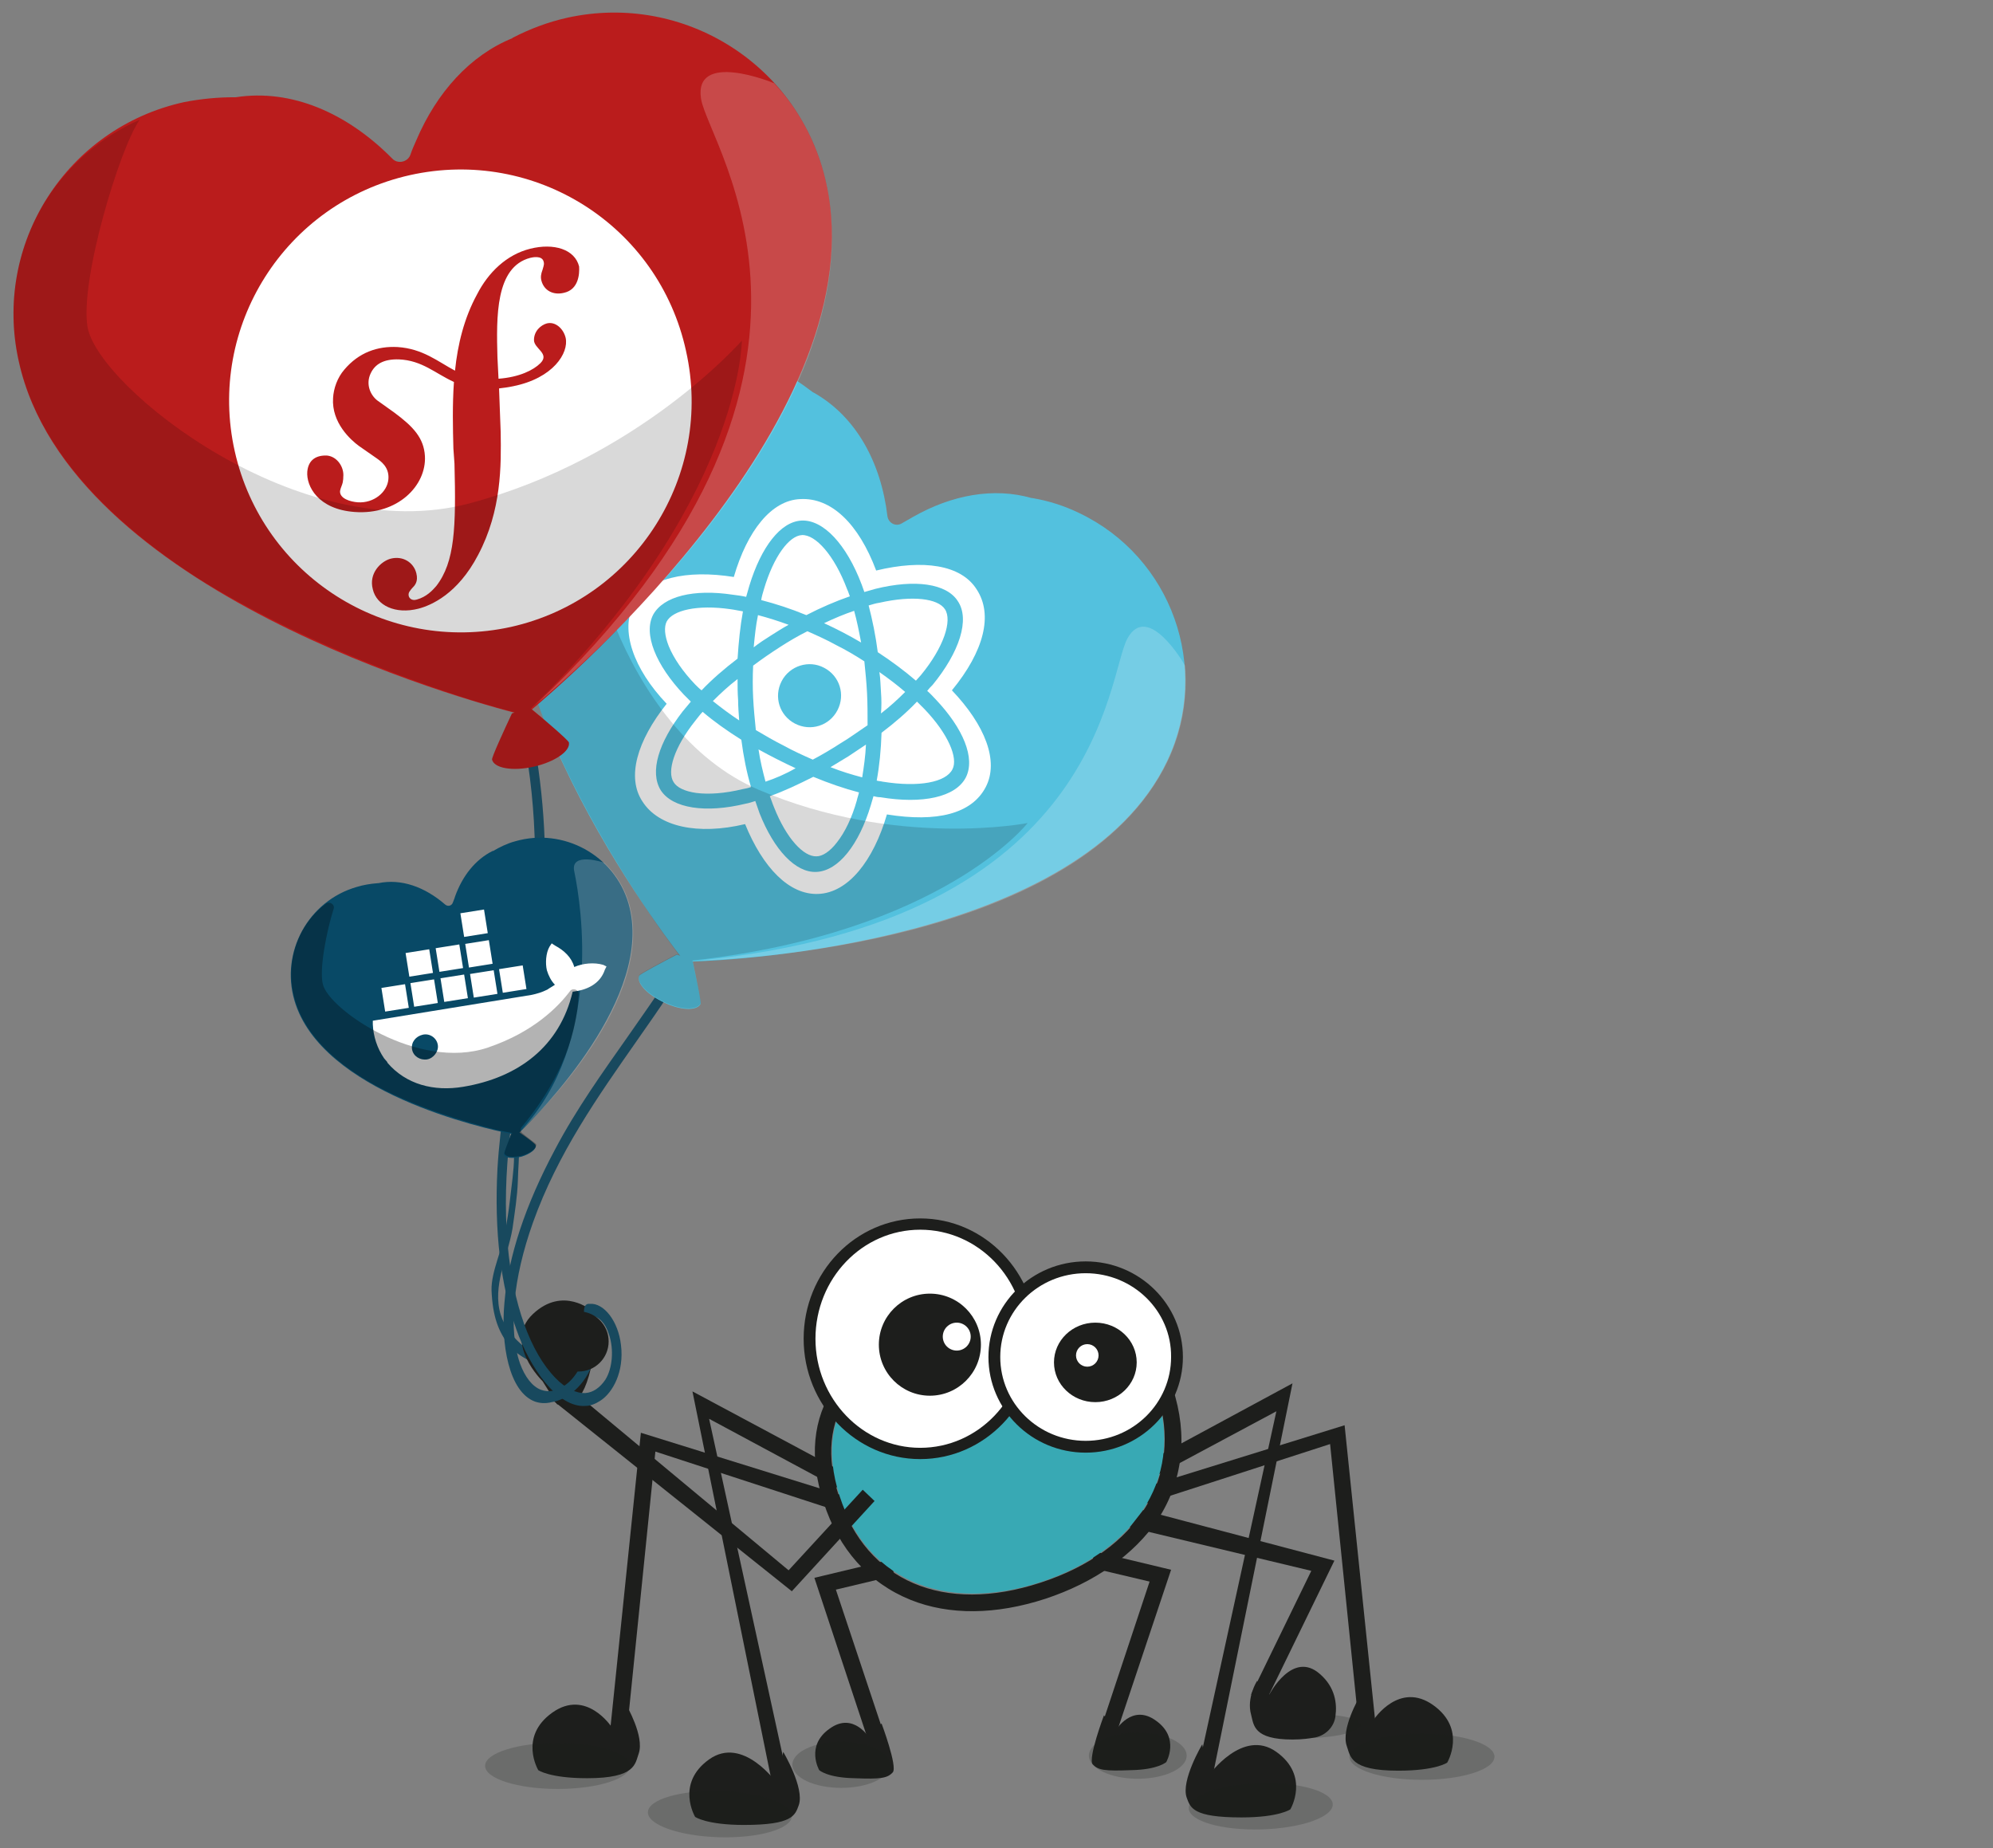
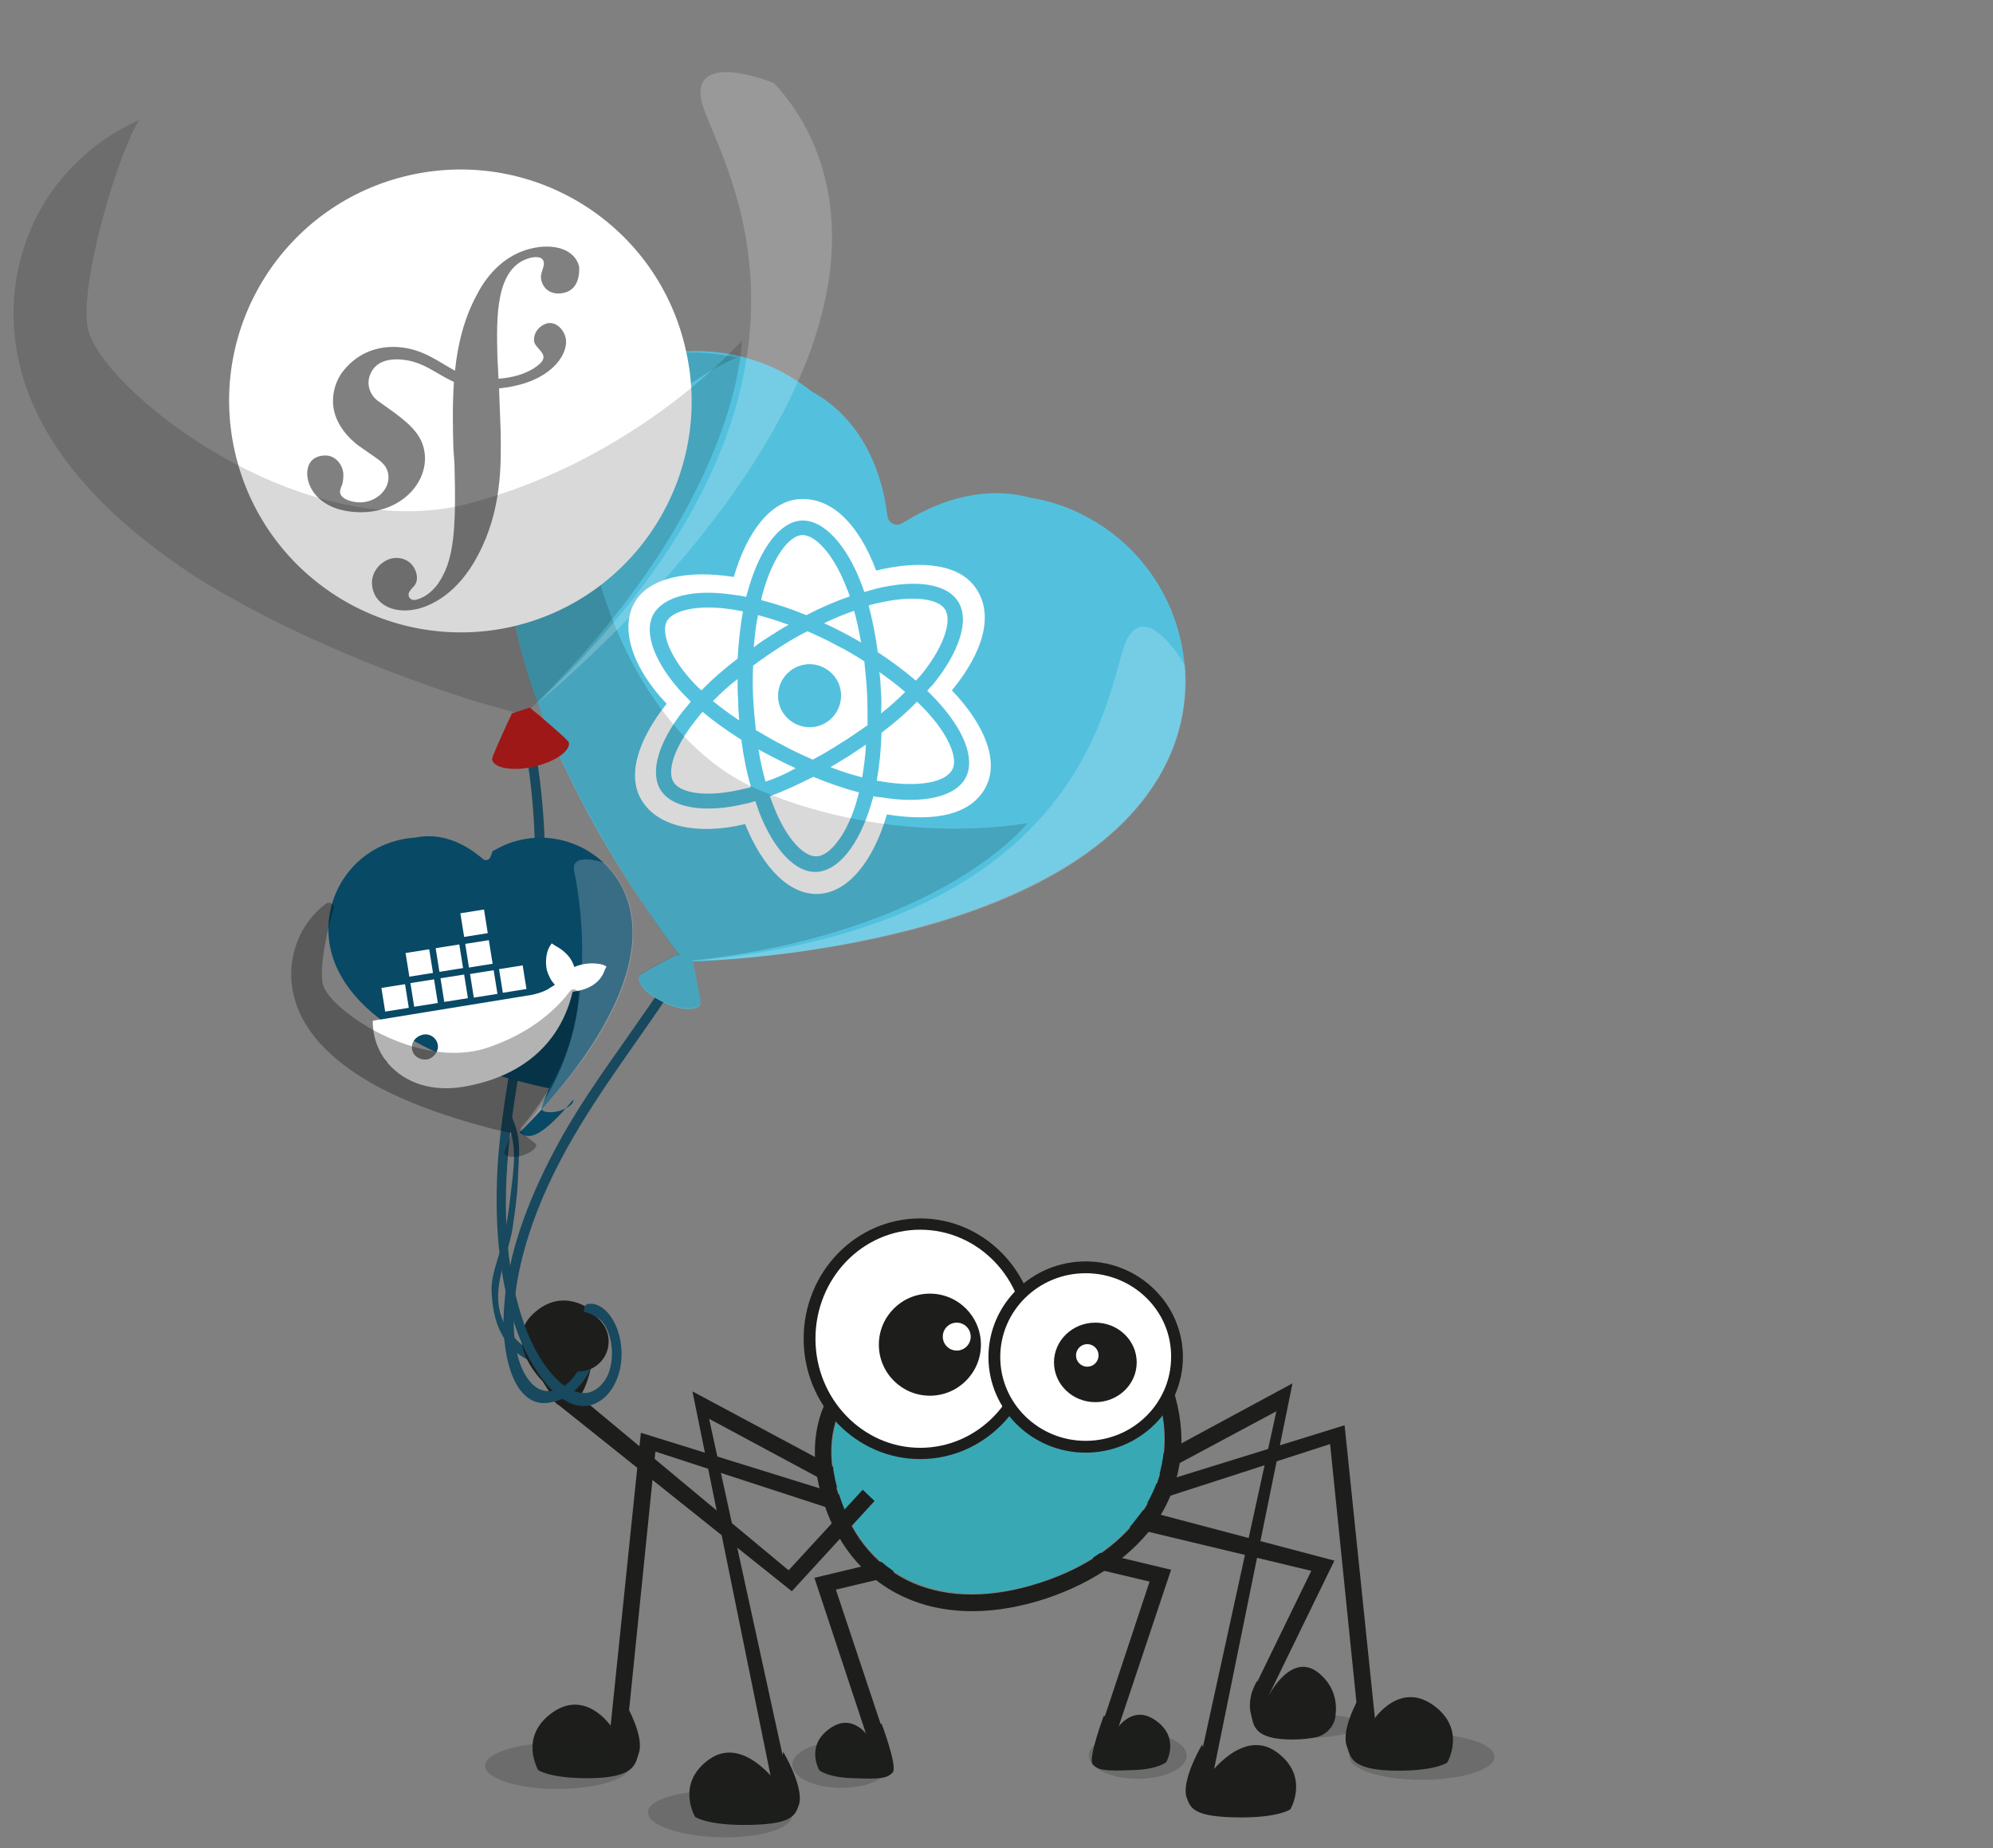
<svg xmlns="http://www.w3.org/2000/svg" xmlns:xlink="http://www.w3.org/1999/xlink" version="1.1" id="Calque_1" x="0px" y="0px" width="371px" height="344px" viewBox="0 0 371 344" style="enable-background:new 0 0 371 344;" xml:space="preserve">
  <rect x="0" y="0" width="371" height="344" fill="#808080" stroke="none" />
  <style type="text/css">
	.st0{fill:#18495E;}
	.st1{fill:#1D1E1C;}
	.st2{fill:#38A9B4;}
	.st3{fill:#FFFFFF;}
	.st4{opacity:0.2;fill:#1D1E1C;}
	.st5{fill:#53C1DE;}
	.st6{opacity:0.2;fill:#FFFFFF;}
	.st7{opacity:0.15;}
	.st8{fill:#BA1C1C;}
	.st9{fill:#084966;}
	.st10{opacity:0.3;}
</style>
  <g>
    <path class="st0" d="M106.3,254.6c-3.5,0.9-9-1.3-11.2-3.8c-2.4-2.8-3.4-5.9-3.6-10.6c-0.1-3.5,2.1-7.8,2.6-11.3   c0.3-1.7,0.6-3.5,0.8-5.3c0.7-6.3,1.7-10.4-0.9-15.5c-0.1-0.1-0.1-0.2,0-0.3c0.1-0.2,0.3-0.3,0.5-0.4c0.2,0,0.5-0.1,0.6,0.2   c2.2,4.4,1.4,7.4,1.3,12.2c-0.1,3-0.6,6-1,8.9c-0.9,5.3-3.8,10.7-2.2,16c1.3,4.2,5.6,7.4,9,8.6c1.4,0.5,2.8,0.6,4,0.3   c1-0.3,1.8-0.8,2.4-1.6c0.8-1,0.8-2.4,0.1-3.4c-0.6-0.8-1.6-1.2-2.6-0.9c-0.1,0-0.1,0-0.2,0l0,0c-0.2,0.1-0.5,0.1-0.6-0.2   c-0.1-0.2,0-0.6,0.5-0.7c0.1,0,0.1,0,0.2-0.1c1.8-0.5,3.8,0.5,4.4,2.2c0.7,1.9-0.6,3.7-2.1,4.7C107.6,254.1,107,254.4,106.3,254.6   L106.3,254.6z" />
  </g>
  <g>
    <g id="XMLID_807_">
      <polygon id="XMLID_818_" class="st1" points="146.9,332.3 143.8,332.3 128.9,259 158.8,275 157.3,277.7 132,264.1   " />
      <polygon id="XMLID_816_" class="st1" points="116.7,322.3 113.6,321.9 119.3,266.7 159.2,279.1 158.8,282.2 122,270.2   " />
      <polygon id="XMLID_814_" class="st1" points="161.6,323.9 151.6,293.7 165.8,290.3 166.5,293.3 155.6,295.9 164.6,322.9   " />
      <path id="XMLID_812_" class="st1" d="M161.9,323.6c0,0-3-5.1-7.5-1.8c-4.5,3.2-1.9,7.7-1.9,7.7s1.5,1.4,6.5,1.5    c5,0.2,6.2,0,7.2-1.1c0.9-1.1-2.1-9.1-2.1-9.1L161.9,323.6z" />
      <path id="XMLID_810_" class="st1" d="M113.8,321.4c0,0-4.7-7.1-11-2.6c-6.3,4.5-2.6,10.7-2.6,10.7s2.1,1.5,9.1,1.5    c9.1,0,8.9-2.7,9.6-4.6c1.1-3.2-2.3-9-2.3-9L113.8,321.4z" />
      <path id="XMLID_808_" class="st1" d="M144.6,331.9c0,0-6.3-8.9-12.6-4.4c-6.3,4.5-2.6,10.7-2.6,10.7s2.1,1.5,9.1,1.5    c9.1,0,9.5-1.8,10.2-3.7c1.1-3.2-2.9-9.9-2.9-9.9L144.6,331.9z" />
    </g>
    <g>
      <g id="XMLID_794_">
        <polygon id="XMLID_805_" class="st1" points="222.7,330.8 225.7,330.8 240.6,257.5 210.8,273.6 212.2,276.3 237.6,262.7    " />
        <polygon id="XMLID_803_" class="st1" points="252.9,320.8 256,320.4 250.3,265.3 210.3,277.7 210.8,280.7 247.6,268.8    " />
        <polygon id="XMLID_801_" class="st1" points="207.9,322.4 218,292.2 203.8,288.8 203,291.8 214,294.4 205,321.5    " />
        <path id="XMLID_799_" class="st1" d="M207.7,322.1c0,0,3-5.1,7.5-1.8c4.5,3.2,1.9,7.7,1.9,7.7s-1.5,1.4-6.5,1.5     c-5,0.2-6.2,0-7.2-1.1c-0.9-1.1,2.1-9.1,2.1-9.1L207.7,322.1z" />
        <path id="XMLID_797_" class="st1" d="M255.8,320c0,0,4.7-7.1,11-2.6c6.3,4.5,2.6,10.7,2.6,10.7s-2.1,1.5-9.1,1.5     c-9.1,0-8.9-2.7-9.6-4.6c-1.1-3.2,2.3-9,2.3-9L255.8,320z" />
        <path id="XMLID_795_" class="st1" d="M225,330.5c0,0,6.3-8.9,12.6-4.4c6.3,4.5,2.6,10.7,2.6,10.7s-2.1,1.5-9.1,1.5     c-9.1,0-9.5-1.8-10.2-3.7c-1.1-3.2,2.9-9.9,2.9-9.9L225,330.5z" />
      </g>
      <g id="XMLID_789_">
        <path id="XMLID_793_" class="st2" d="M215.3,259.3c5.4,16.7-5.1,29.8-21.6,35.2c-16.5,5.4-32,0.7-37.4-16s5.2-26.5,21.8-31.9     C194.5,241.2,209.8,242.6,215.3,259.3z" />
        <path id="XMLID_790_" class="st1" d="M194.6,297.6c-9.2,3-17.9,3.1-25.1,0.2c-7.7-3.1-13.4-9.4-16.2-18.2     c-5.4-16.5,2.8-28.9,23.8-35.7c21.2-6.9,35.8-1.8,41.2,14.5c2.9,8.8,1.9,17.3-2.8,24.5C211.1,289.4,203.7,294.6,194.6,297.6z      M178,246.8c-19.3,6.3-26.7,17-21.8,31.8c5.1,15.8,19.5,21.9,37.5,16c18.2-5.9,26.7-19.8,21.7-35.3     C209.3,240.9,191.7,242.3,178,246.8z" />
      </g>
      <g id="XMLID_784_">
        <ellipse id="XMLID_788_" class="st3" cx="171.7" cy="249.2" rx="20.6" ry="21.3" />
        <path id="XMLID_785_" class="st1" d="M171.3,271.6c-12,0-21.7-10.1-21.7-22.4c0-12.4,9.7-22.4,21.7-22.4     c12,0,21.7,10.1,21.7,22.4C193,261.5,183.3,271.6,171.3,271.6z M171.3,228.9c-10.8,0-19.5,9.1-19.5,20.3     c0,11.2,8.8,20.3,19.5,20.3c10.8,0,19.5-9.1,19.5-20.3C190.9,238,182.1,228.9,171.3,228.9z" />
      </g>
      <g id="XMLID_779_">
        <ellipse id="XMLID_783_" class="st3" cx="202.5" cy="252.6" rx="17" ry="16.7" />
        <path id="XMLID_780_" class="st1" d="M202.1,270.4c-10,0-18.1-8-18.1-17.8c0-9.8,8.1-17.8,18.1-17.8s18.1,8,18.1,17.8     C220.2,262.4,212.1,270.4,202.1,270.4z M202.1,237c-8.8,0-15.9,7-15.9,15.6c0,8.6,7.1,15.6,15.9,15.6c8.8,0,15.9-7,15.9-15.6     C218.1,244,210.9,237,202.1,237z" />
      </g>
      <circle id="XMLID_777_" class="st1" cx="173.1" cy="250.3" r="9.5" />
      <circle id="XMLID_776_" class="st3" cx="178.1" cy="248.8" r="2.6" />
      <ellipse id="XMLID_774_" class="st1" cx="203.9" cy="253.6" rx="7.7" ry="7.4" />
      <circle id="XMLID_773_" class="st3" cx="202.4" cy="252.3" r="2.1" />
      <g id="XMLID_769_">
-         <ellipse id="XMLID_772_" transform="matrix(1 -2.788183e-02 2.788183e-02 1 -9.28 6.671)" class="st4" cx="234.6" cy="336.1" rx="13.4" ry="4.3" />
        <ellipse id="XMLID_764_" transform="matrix(1 -2.788180e-02 2.788180e-02 1 -8.861 6.921)" class="st4" cx="243.8" cy="321.2" rx="9.4" ry="2.2" />
        <ellipse id="XMLID_771_" class="st4" cx="264.7" cy="327" rx="13.5" ry="4.3" />
        <ellipse id="XMLID_770_" class="st4" cx="211.8" cy="326.8" rx="9.1" ry="4.3" />
      </g>
      <g id="XMLID_765_">
        <ellipse id="XMLID_768_" transform="matrix(2.788183e-02 -1 1 2.788183e-02 -207.428 462.173)" class="st4" cx="133.9" cy="337.7" rx="4.3" ry="13.4" />
        <ellipse id="XMLID_767_" class="st4" cx="103.8" cy="328.7" rx="13.5" ry="4.3" />
        <ellipse id="XMLID_766_" class="st4" cx="156.6" cy="328.5" rx="9.1" ry="4.3" />
      </g>
      <polygon id="XMLID_763_" class="st1" points="232.9,315.4 235.1,317.8 248.4,290.5 212.8,281.1 210.3,284.3 244.1,292.4   " />
      <path id="XMLID_720_" class="st1" d="M236.3,315.4c0,0,4.3-8.3,9.4-3.8c2.9,2.5,3.2,5.6,2.9,7.8c-0.2,2-1.8,3.6-3.7,4    c-1.1,0.2-2.5,0.4-4.3,0.4c-7.3,0-7.2-2.7-7.7-4.6c-0.9-3.2,1.1-6.3,1.1-6.3L236.3,315.4z" />
    </g>
    <polygon id="XMLID_716_" class="st1" points="103.2,260.9 147.4,296.2 162.8,279.4 160.6,277.3 146.8,292.3 105.8,258.2  " />
    <path id="XMLID_667_" class="st1" d="M101,257.1c0,0-7.4-7.2-1.8-12.5s11-0.6,11-0.6s1.4,2.4,0.1,9.2c-1.7,9-4.6,8.5-6.6,8.2" />
    <g>
      <path class="st0" d="M109,261.7c-5.2,0.4-10.4-7.1-12.9-14.3c-2.9-8.1-4.1-18.2-3.5-29.8c0.5-8.5,2-16.8,3.4-24.8    c0.7-4.1,1.5-8.3,2.1-12.5c2.2-14.8,2-29.4-0.7-43.3c-0.1-0.3,0-0.6,0.1-0.8c0.1-0.3,0.5-0.6,0.8-0.6c0.2,0,0.7,0.1,0.8,0.8    c2.3,11.9,2.9,23.8,1.9,35.4c-0.6,7.1-1.9,14.2-3.2,21.1c-2.2,12.3-4.5,25.1-3.3,38.8c1,11,4.2,20,8.9,24.8    c1.8,1.9,3.9,2.9,5.6,2.8c1.4-0.1,2.7-1,3.7-2.5c1.3-2.1,1.6-5.5,0.7-8.3c-0.7-2.3-2.1-3.7-3.6-3.5c-0.1,0-0.2,0-0.2,0    c0,0-0.1,0-0.1,0c-0.3,0-0.7-0.1-0.8-0.8c0-0.6,0.1-1.4,0.8-1.5c0.1,0,0.2,0,0.3,0c2.6-0.2,5.3,3.2,5.8,7.7    c0.6,4.9-1.5,8.8-3.8,10.3C110.9,261.3,109.9,261.7,109,261.7L109,261.7z" />
      <path class="st0" d="M108.9,261.3c-5,0.4-10-7-12.5-14c-2.9-8.1-4.1-18.1-3.5-29.7c0.5-8.5,2-16.8,3.4-24.8    c0.7-4.1,1.5-8.3,2.1-12.5c2.2-14.9,2-29.5-0.7-43.4c-0.1-0.3,0-0.5,0-0.6c0.1-0.2,0.3-0.3,0.4-0.4c0.3,0,0.4,0.2,0.4,0.5    c2.3,11.9,2.9,23.7,1.9,35.3c-0.6,7.1-1.9,14.2-3.2,21c-2.2,12.4-4.6,25.2-3.3,38.9c1,11.1,4.3,20.2,9,25c1.9,2,4.1,3,6,2.9    c1.6-0.1,2.9-1,4-2.7c1.3-2.2,1.7-5.7,0.8-8.6c-0.8-2.5-2.3-4-4-3.8c-0.1,0-0.2,0-0.3,0l0,0c-0.1,0-0.3,0-0.3-0.5    c0,0-0.1-1,0.4-1.1c0.1,0,0.2,0,0.2,0c2.4-0.2,4.9,3.1,5.4,7.3c0.6,4.7-1.5,8.4-3.7,9.9C110.7,260.9,109.8,261.3,108.9,261.3    C108.9,261.3,108.9,261.3,108.9,261.3z" />
    </g>
    <g>
      <path class="st0" d="M99.6,260.9c-4.9-1.8-6.4-10.8-5.7-18.4c0.7-8.6,3.9-18.2,9.4-28.5c4-7.6,8.9-14.4,13.6-21.1    c2.4-3.4,4.8-6.9,7.2-10.4c8.2-12.5,14.1-20.2,17.5-34c0.1-0.3,0.2-0.6,0.4-0.7c0.3-0.2,0.7-0.3,1-0.2c0.2,0.1,0.6,0.3,0.4,1.1    c-2.9,11.8-7.3,17.2-13.2,27.3c-3.6,6.2-7.7,12.1-11.7,17.8c-7.2,10.3-14.7,20.9-19.3,33.8c-3.7,10.4-4.6,19.9-2.4,26.2    c0.9,2.5,2.3,4.3,3.9,4.9c1.4,0.5,2.8,0.3,4.4-0.8c2-1.3,3.7-4.3,4.1-7.2c0.3-2.4,0.5-3-1-3.5c-0.1,0-0.1-0.1-0.2-0.1    c0,0-0.1,0-0.1,0c-0.3-0.1-0.6-0.4-0.3-1.1c0.2-0.6,0.7-1.2,1.3-1c0.1,0,0.2,0.1,0.3,0.1c2.5,0.9,2.6,3.9,1.3,8.2    c-1.5,4.7-5.1,7.3-7.8,7.7C101.5,261.3,100.5,261.2,99.6,260.9L99.6,260.9z" />
    </g>
  </g>
  <g>
    <path class="st5" d="M217.3,141.6c8.2-17.3,0.8-37.9-16.4-46.1c-2.9-1.4-5.8-2.3-8.8-2.8c0,0-0.1,0-0.1,0c-7-2-14.8-0.6-22,3.5   c-0.7,0.4-1.4,0.8-2.1,1.2c-1.1,0.7-2.5,0-2.7-1.3c-1.2-10.1-5.9-18.6-13.7-23c-0.1,0-0.1-0.1-0.2-0.1c-2.1-1.6-4.3-3.1-6.8-4.3   c-17.3-8.2-37.9-0.8-46.1,16.4c-16.1,33.8,23.3,86.5,28.5,93.2c0.4,0.5,0.9,0.7,1.5,0.7C136.8,178.8,201.3,175.4,217.3,141.6z" />
    <path class="st5" d="M126,177.7c-2.7,1.4-6.8,3.6-7,3.9c-0.6,1.3,1.4,3.5,4.6,5c3.1,1.5,6.1,1.6,6.8,0.3c0.2-0.3-0.9-5.3-1.5-8.2" />
    <path class="st6" d="M130,178.8c7.2-0.2,71.1-3,87.4-37.2c2.7-5.7,3.7-11.8,3.2-17.7c-0.2-0.4-6.9-11.9-10.7-5.1   C206,125.7,205.4,171.4,130,178.8" />
    <path class="st3" d="M118,112.4c-2.6,4.9-0.1,12.1,6.1,18.6c-5.5,6.9-7.5,13.7-4.5,18.2c3,4.7,10.3,6.3,19.1,4.2   c3.3,8.1,8.2,13.2,13.6,13c5.6-0.2,10.3-6.2,12.8-14.8c9.3,1.5,15.8-0.1,18.4-5.1c2.5-4.8-0.1-11.5-6.3-18c6-7.3,7.7-14.1,4.6-18.8   c-2.9-4.6-10-5.6-18.7-3.5c-3.3-8.8-8.4-13.6-14.1-13.3c-5.4,0.2-9.9,5.9-12.4,14.5C127.8,106,120.5,107.6,118,112.4z" />
    <path class="st5" d="M174.2,130.2c-0.5-0.5-1-1.1-1.6-1.6c0.3-0.4,0.6-0.7,1-1.1c5-6.1,7-12.2,4.7-15.6c-2.1-3.3-8-4.1-15.3-2.3   c-0.7,0.2-1.4,0.4-2.1,0.6c-0.2-0.5-0.3-0.9-0.5-1.4c-2.8-7.4-7.1-12.1-11.2-11.9c-3.9,0.2-7.5,4.9-9.7,12.1   c-0.2,0.7-0.4,1.4-0.6,2.1c-0.9-0.2-1.7-0.3-2.5-0.4c-7.3-1.1-12.9,0.3-14.8,3.7c-1.9,3.6,0.5,9.4,5.7,14.9   c0.4,0.4,0.9,0.9,1.3,1.3c-0.5,0.6-1,1.2-1.5,1.8c-4.5,5.8-6.2,11.3-4.1,14.7c2.2,3.4,8.4,4.3,15.8,2.5c0.6-0.1,1.2-0.3,1.8-0.5   c0.3,0.8,0.5,1.5,0.8,2.3c2.7,6.8,6.7,11.1,10.6,10.9c4.1-0.2,7.9-5.1,10.1-12.4c0.2-0.6,0.3-1.1,0.5-1.7c0.4,0.1,0.8,0.2,1.3,0.2   c7.8,1.3,14,0,15.9-3.7C181.6,141.1,179.3,135.6,174.2,130.2L174.2,130.2z" />
    <path class="st3" d="M164.3,145.5c-0.4-0.1-0.8-0.1-1.1-0.2c0.5-2.7,0.8-5.7,0.9-8.9c2.5-1.9,4.7-3.8,6.6-5.8c0.5,0.5,1,1,1.4,1.4   c4.4,4.6,6.3,9.1,5.2,11.2C176.1,145.6,171.1,146.6,164.3,145.5L164.3,145.5z M159.5,149c-0.9,3.2-2.2,5.9-3.7,7.8   c-1.3,1.7-2.7,2.6-3.8,2.6c-2.4,0.1-5.6-3.3-7.9-9.1c-0.3-0.7-0.5-1.4-0.8-2.1c2.6-0.9,5.3-2.2,8.1-3.6c2.9,1.2,5.8,2.2,8.5,2.9   C159.8,148,159.6,148.5,159.5,149L159.5,149z M129.6,147.6c-2.1-0.3-3.6-1-4.2-2c-1.3-2,0.1-6.5,4-11.4c0.5-0.6,0.9-1.2,1.4-1.7   c2.1,1.8,4.5,3.5,7.2,5.2c0.4,3.1,1,6.1,1.8,8.8c-0.5,0.2-1.1,0.3-1.6,0.4C134.9,147.7,131.9,147.9,129.6,147.6L129.6,147.6z    M129.4,127.4c-2.3-2.4-4-4.9-4.9-7.1c-0.8-2-0.9-3.6-0.4-4.6c1.1-2.1,5.7-3.2,11.9-2.3c0.8,0.1,1.6,0.3,2.3,0.4   c-0.5,2.7-0.8,5.7-1,8.8c-2.5,1.9-4.8,3.9-6.7,5.9C130.2,128.2,129.8,127.8,129.4,127.4z M142.2,109.7c1.8-6.1,4.7-10,7.1-10.1   c2.5-0.1,6,3.7,8.4,10.1c0.2,0.4,0.3,0.8,0.5,1.3c-2.6,0.9-5.4,2.1-8.1,3.5c-2.9-1.2-5.7-2.1-8.4-2.8   C141.8,111,142,110.4,142.2,109.7L142.2,109.7z M164,128.9c-0.1-1.3-0.1-2.6-0.3-3.8c1.7,1.2,3.3,2.4,4.8,3.7   c-1.3,1.3-2.8,2.7-4.5,4C164.1,131.5,164.1,130.2,164,128.9L164,128.9z M159,113.7c0.5,1.8,0.9,3.8,1.3,5.9   c-2.2-1.3-4.5-2.5-6.9-3.6C155.3,115.1,157.2,114.3,159,113.7L159,113.7z M143.5,118.3c-1.1,0.7-2.2,1.4-3.2,2.2   c0.2-2.1,0.4-4.1,0.8-6c1.9,0.5,3.8,1.1,5.7,1.8C145.7,116.9,144.6,117.6,143.5,118.3z M137.6,134.1c-1.8-1.2-3.4-2.4-4.9-3.6   c1.4-1.4,2.9-2.8,4.6-4.1c0,1.3,0,2.6,0.1,3.9C137.4,131.4,137.5,132.8,137.6,134.1z M142.5,145.5c-0.5-1.9-1-3.9-1.3-6   c1.1,0.6,2.2,1.2,3.4,1.8c1.2,0.6,2.4,1.2,3.5,1.7C146.2,144.1,144.3,144.9,142.5,145.5z M161.2,138.6c-0.1,2.2-0.4,4.2-0.7,6.1   c-1.9-0.5-3.9-1.1-5.9-1.9c1.1-0.7,2.2-1.3,3.3-2C159,140.1,160.1,139.3,161.2,138.6L161.2,138.6z M156.4,138.4   c-1.7,1.1-3.4,2.1-5.1,3c-1.8-0.8-3.6-1.6-5.4-2.6c-1.8-0.9-3.5-1.9-5.2-2.9c-0.2-2-0.4-4-0.5-6c-0.1-2-0.1-4,0-6   c1.6-1.2,3.2-2.3,4.9-3.4l0,0c1.7-1.1,3.4-2.1,5.2-3c1.8,0.8,3.6,1.6,5.4,2.6c1.8,0.9,3.5,1.9,5.2,3c0.2,2,0.4,3.9,0.5,5.9   c0.1,2,0.1,4,0.1,6C159.7,136.2,158.1,137.4,156.4,138.4L156.4,138.4z M175.9,113.4c1.4,2.1-0.2,7.1-4.5,12.3   c-0.3,0.3-0.6,0.7-0.9,1c-2.1-1.8-4.5-3.6-7.1-5.3c-0.4-3.1-1-6-1.7-8.7c0.7-0.2,1.3-0.4,2-0.5   C169.9,110.8,174.6,111.4,175.9,113.4L175.9,113.4z" />
    <path class="st5" d="M153.4,124.3c2.9,1.5,4,5,2.5,7.9c-1.5,2.9-5,4-7.9,2.5c-2.9-1.5-4-5-2.5-7.9   C147,123.9,150.6,122.8,153.4,124.3" />
    <path class="st7" d="M191.3,153.2c0,0-24.4,4.8-50.1-6.2c-25.7-11-35.4-50.8-30.8-59.4c3.5-6.6,21.6-19.4,26.8-21   c-6.6-1.6-13.4-1.2-19.6,0.9c-8.2,3-15.2,9.1-19.2,17.6c-6.3,13.3-4,29.6,1.3,44.8c6.2,17,16.3,33.1,23,42.8   c1.3,1.8,2.7,3.7,3.7,5.1l-0.4-0.2c-2.7,1.4-6.8,3.6-7,3.9c-0.6,1.3,1.4,3.5,4.6,5c3.1,1.5,6.1,1.6,6.8,0.3c0.2-0.3-0.9-5.1-1.5-8   C175.4,173.6,191.3,153.2,191.3,153.2z" />
  </g>
  <g>
-     <path class="st8" d="M153.8,34.1C149,12.2,127.4-1.5,105.6,3.3c-3.6,0.8-7,2.1-10.1,3.7c0,0-0.1,0-0.1,0.1   c-7.9,3.2-14.1,10.1-17.9,19c-0.4,0.9-0.8,1.8-1.1,2.7c-0.5,1.4-2.4,1.8-3.4,0.7c-8.4-8.5-18.8-13-29.1-11.4c-0.1,0-0.2,0-0.3,0   c-3.1,0-6.2,0.3-9.3,0.9C12.4,23.8-1.4,45.4,3.5,67.3c9.4,42.8,83.6,63.2,93.2,65.6c0.6,0.2,1.3,0,1.8-0.4   C106,126.2,163.3,76.8,153.8,34.1z" />
    <path class="st3" d="M76.3,32.6C53.1,37.8,38.5,60.8,43.7,84c5.2,23.2,28.2,37.8,51.4,32.7c23.2-5.2,37.8-28.2,32.6-51.4   C122.6,42,99.6,27.4,76.3,32.6z M105,54.5c-2,0.5-3.7-0.4-4.2-2.2c-0.2-0.7-0.1-1.3,0.2-2.1c0.3-1,0.3-1.1,0.2-1.5   c-0.3-1.2-2.1-0.8-2.5-0.7c-6.5,1.7-6.3,11-6.1,18.5l0.2,4c3.9-0.3,6.5-1.6,7.8-2.9c1.8-1.8-1.2-2.7-1.2-4.3c0-1.7,1.3-2.8,2.4-3.1   c1.6-0.4,3.1,1,3.5,2.7c0.6,2.8-2.3,7.5-9.8,9c-0.9,0.2-1.8,0.3-2.6,0.4l0.3,8.1c0.1,6.2,0.2,14.6-4.2,22.9   c-3.8,7.3-8.8,9.4-11.1,10c-4.3,1.1-7.8-0.6-8.5-3.6c-0.8-3,1.5-5.2,3.3-5.7c2.3-0.6,4.3,0.7,4.8,2.7c0.4,1.6-0.3,2.3-0.8,2.8   c-0.3,0.4-0.8,0.8-0.6,1.5c0.1,0.3,0.5,0.9,1.5,0.6c1.8-0.5,2.9-1.7,3.6-2.5c3.5-4.5,3.7-11,3.4-22.8l-0.2-2.8   c-0.1-3.8-0.2-8.1,0.1-12.4c-3.5-1.6-5.9-4-10.2-4.2c-2.9-0.1-4.5,0.9-5.3,2.6c-1,2.1,0,4.3,1.6,5.3l2.8,2c3.5,2.6,5.5,4.7,5.7,8.1   c0.3,5.5-5.1,11-13.1,10.4c-6.8-0.5-9-4.8-8.8-7.5c0.2-2.3,1.8-3.1,3.7-3c1.9,0.2,3.2,2.2,3,4c0,0.2,0,0.5-0.1,1   c-0.1,0.5-0.4,1-0.5,1.6c-0.1,1.4,1.9,2,3.3,2.1c3,0.2,5.5-1.9,5.7-4.3c0.2-2.3-1.5-3.4-2.2-3.9l-3.3-2.3c-1.5-1.1-5.1-4.3-4.8-8.9   c0.1-1.8,0.8-3.8,2.1-5.3c2.7-3.2,6.2-4.4,9.9-4.2c4.7,0.3,7.5,2.7,10.7,4.4c0.5-4.9,1.7-9.8,4.1-14.2c2.1-4.1,5.5-7.4,9.9-8.5   c4.4-1.1,8.3,0.1,9.1,3.3C107.9,51,107.7,53.9,105,54.5z" />
    <path class="st8" d="M95.3,132.8c-1.5,3.2-3.8,8.2-3.7,8.6c0.4,1.6,3.8,2.2,7.8,1.3c3.9-0.9,6.8-2.9,6.5-4.5   c-0.1-0.4-4.6-4.3-7.3-6.5" />
    <path class="st7" d="M138.1,63.4c0,0-19.1,21.9-50.7,30.3S18.3,72.1,16.3,60.9c-1.5-8.6,6-33.4,9.7-38.6   c-7.3,3.2-13.3,8.5-17.4,14.9c-5.4,8.6-7.5,19.3-5.1,30c3.7,16.8,17.5,30.2,33.3,40.4c18,11.2,38.8,18.9,51.9,23   c2.5,0.7,5.2,1.5,7.1,2l-0.5,0.2c-1.5,3.2-3.8,8.2-3.7,8.6c0.4,1.6,3.8,2.2,7.8,1.3c3.9-0.9,6.8-2.9,6.5-4.5   c-0.1-0.4-4.4-4.1-7.1-6.3C138,93.6,138.1,63.4,138.1,63.4z" />
    <path class="st6" d="M99.8,131.1c6.5-5.4,63.6-53.8,54-97c-1.6-7.2-5-13.6-9.7-18.6c-0.4-0.2-15-6.1-13.6,2.9   C132,27.5,164.1,70.1,99.8,131.1" />
  </g>
  <g>
-     <path class="st9" d="M96.7,210.8c3.6-3.5,25.3-25.3,20.3-42.6c-2.6-9-12.1-14.2-21.1-11.6c-1.5,0.4-2.9,1.1-4.1,1.8c0,0,0,0-0.1,0   c-3.2,1.6-5.6,4.6-7,8.5c-0.1,0.4-0.3,0.8-0.4,1.1c-0.2,0.6-0.9,0.8-1.4,0.4c-3.8-3.3-8.2-4.9-12.5-4c0,0-0.1,0-0.1,0   c-1.3,0.1-2.6,0.3-3.9,0.7c-9,2.6-14.2,12.1-11.6,21.1c5,17.2,35.2,23.8,40.5,24.9l-0.2,0.1c-0.5,1.4-1.4,3.5-1.3,3.7   c0.2,0.7,1.7,0.8,3.3,0.4c1.6-0.5,2.8-1.4,2.6-2.1C99.8,213,98,211.7,96.7,210.8z" />
+     <path class="st9" d="M96.7,210.8c3.6-3.5,25.3-25.3,20.3-42.6c-2.6-9-12.1-14.2-21.1-11.6c-1.5,0.4-2.9,1.1-4.1,1.8c0,0,0,0-0.1,0   c-0.1,0.4-0.3,0.8-0.4,1.1c-0.2,0.6-0.9,0.8-1.4,0.4c-3.8-3.3-8.2-4.9-12.5-4c0,0-0.1,0-0.1,0   c-1.3,0.1-2.6,0.3-3.9,0.7c-9,2.6-14.2,12.1-11.6,21.1c5,17.2,35.2,23.8,40.5,24.9l-0.2,0.1c-0.5,1.4-1.4,3.5-1.3,3.7   c0.2,0.7,1.7,0.8,3.3,0.4c1.6-0.5,2.8-1.4,2.6-2.1C99.8,213,98,211.7,96.7,210.8z" />
    <g>
      <defs>
        <path id="SVGID_1_" d="M79.5,197.2c-1.3,0.2-2.6-0.6-2.8-1.9c-0.2-1.3,0.7-2.4,2-2.7s2.6,0.6,2.8,1.9     C81.7,195.7,80.7,197,79.5,197.2L79.5,197.2z M106.9,180c-0.5-1.8-1.9-3.1-3.6-4l-0.6-0.4l-0.4,0.6c-0.7,1.2-0.8,3.1-0.5,4.4     c0.3,1,0.8,2,1.5,2.7c-0.4,0.3-1,0.6-1.4,0.9c-1,0.5-2,0.8-3,1L69.4,190l0,0.7c0.1,2.2,0.8,4.4,2.1,6.3l0.6,0.7l0,0.1     c3.5,4.1,8.7,5.4,14.1,4.5c10.3-1.7,18-7.5,20.4-17.7c2.6-0.3,5.1-1.4,6-4.1l0.3-0.6l-0.6-0.3C110.6,179.1,108.5,179.3,106.9,180     L106.9,180z M91.9,180.6l-4.4,0.7l0.7,4.4l4.4-0.7L91.9,180.6z M91,175l-4.4,0.7l0.7,4.4l4.4-0.7L91,175z M90.1,169.3l-4.4,0.7     l0.7,4.4l4.4-0.7L90.1,169.3z M97.3,179.7l-4.4,0.7l0.7,4.4l4.4-0.7L97.3,179.7z M80.8,182.3l-4.4,0.7l0.7,4.4l4.4-0.7     L80.8,182.3L80.8,182.3z M86.4,181.4l-4.4,0.7l0.7,4.4l4.4-0.7L86.4,181.4z M75.4,183.2l-4.4,0.7l0.7,4.4l4.4-0.7L75.4,183.2     L75.4,183.2z M85.5,175.8l-4.4,0.7l0.7,4.4l4.4-0.7L85.5,175.8z M79.9,176.7l-4.4,0.7l0.7,4.4l4.4-0.7L79.9,176.7L79.9,176.7z" />
      </defs>
      <use xlink:href="#SVGID_1_" style="overflow:visible;fill:#FFFFFF;" />
      <clipPath id="SVGID_2_">
        <use xlink:href="#SVGID_1_" style="overflow:visible;" />
      </clipPath>
    </g>
    <path class="st6" d="M97.1,210.3c2.6-2.4,25.2-24.3,20-42.2c-0.9-3-2.5-5.5-4.6-7.5c-0.2-0.1-6.4-2.1-5.6,1.6   C108.3,168.9,112.1,194.1,97.1,210.3" />
    <path class="st10" d="M107.7,185.1c0.1-0.9-1.1-1.3-1.6-0.6c-2.1,2.8-6.7,7.6-15.3,10.5c-13,4.4-29.6-7.1-30.7-11.8   c-0.7-2.8,0.7-9.9,2-14c0.3-0.8-0.7-1.5-1.4-1c-1.9,1.4-3.4,3.2-4.5,5.2c-2,3.8-2.6,8.3-1.3,12.7c2,7,8.2,12.2,15.1,16   c7.8,4.2,16.8,6.8,22.4,8.2c1.1,0.2,2.2,0.5,3,0.6l-0.2,0.1c-0.5,1.4-1.4,3.5-1.3,3.7c0.2,0.7,1.7,0.8,3.3,0.4   c1.6-0.5,2.8-1.4,2.6-2.1c0-0.1-1.4-1.1-2.5-2c-0.4-0.3-0.5-0.8-0.2-1.2C106.5,198.5,107.5,189.3,107.7,185.1z" />
  </g>
  <circle class="st1" cx="107.7" cy="249.7" r="5.6" />
</svg>